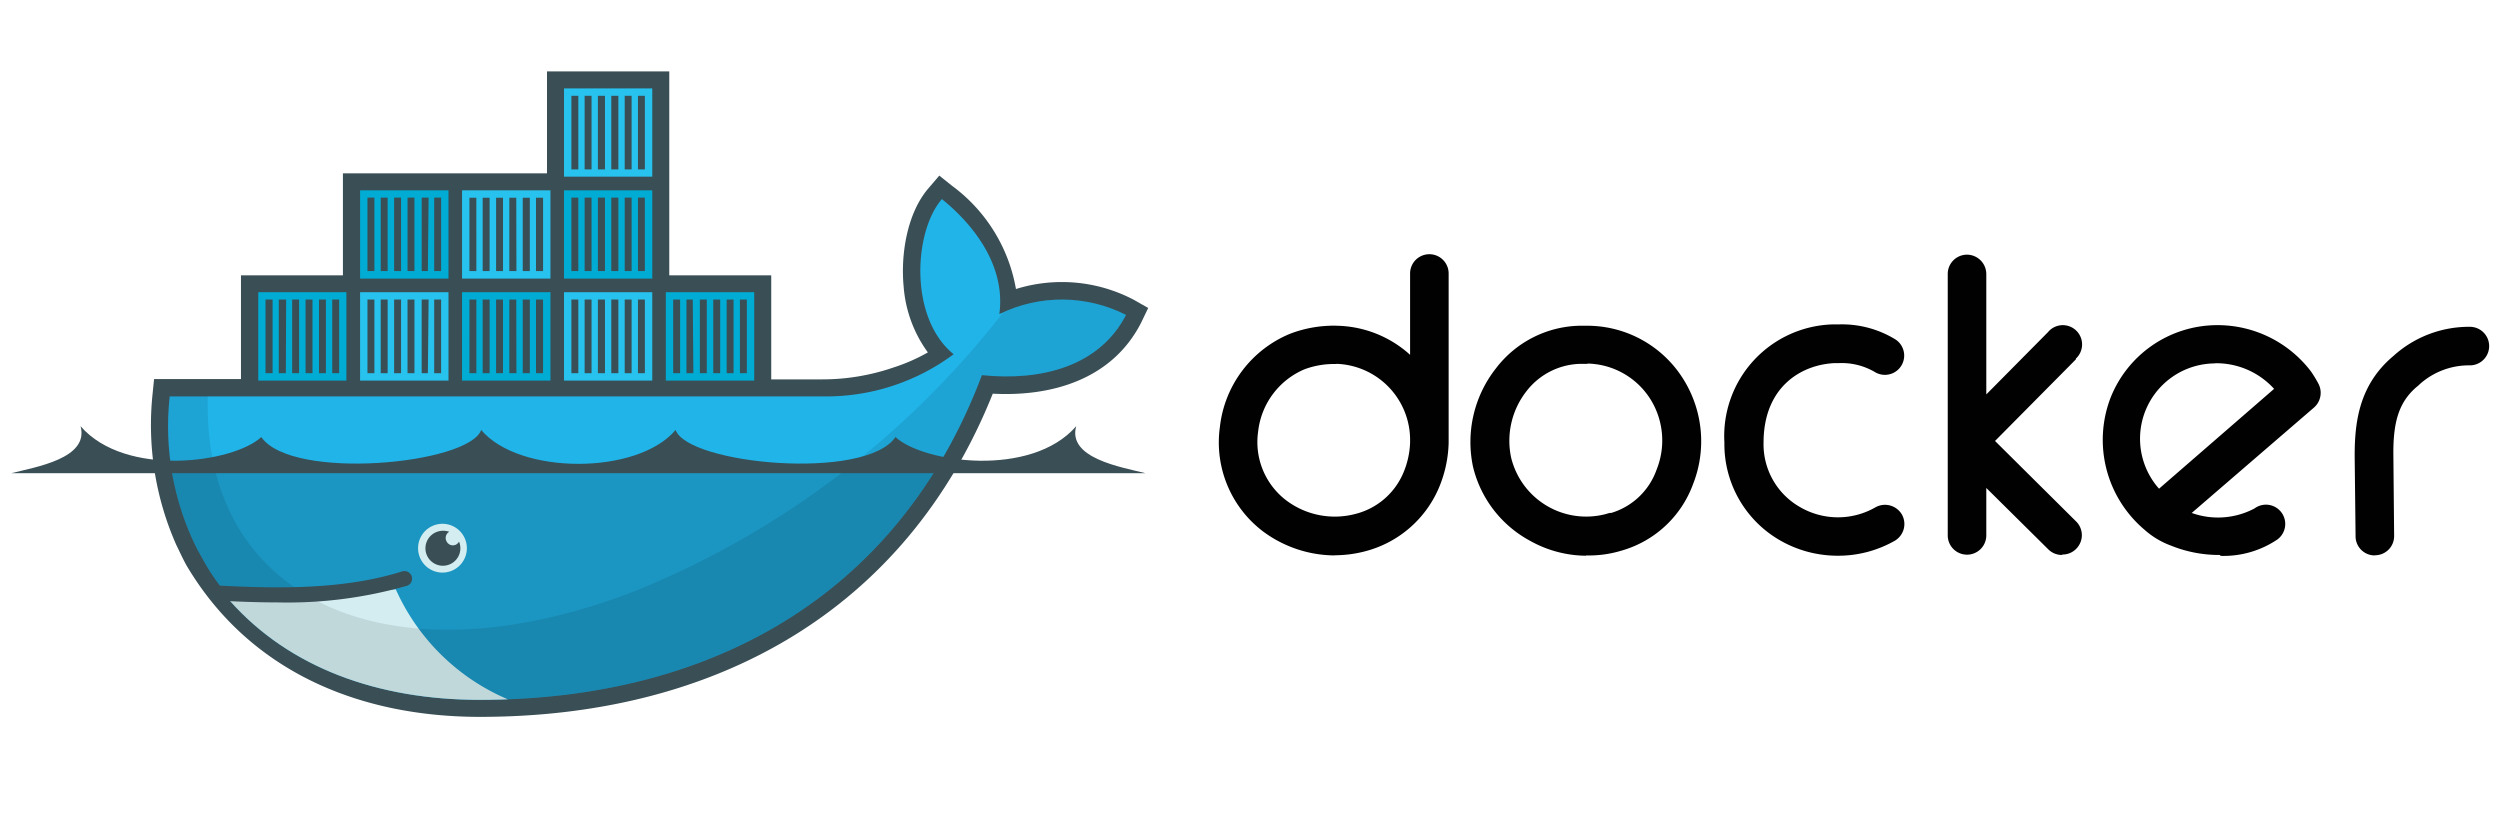
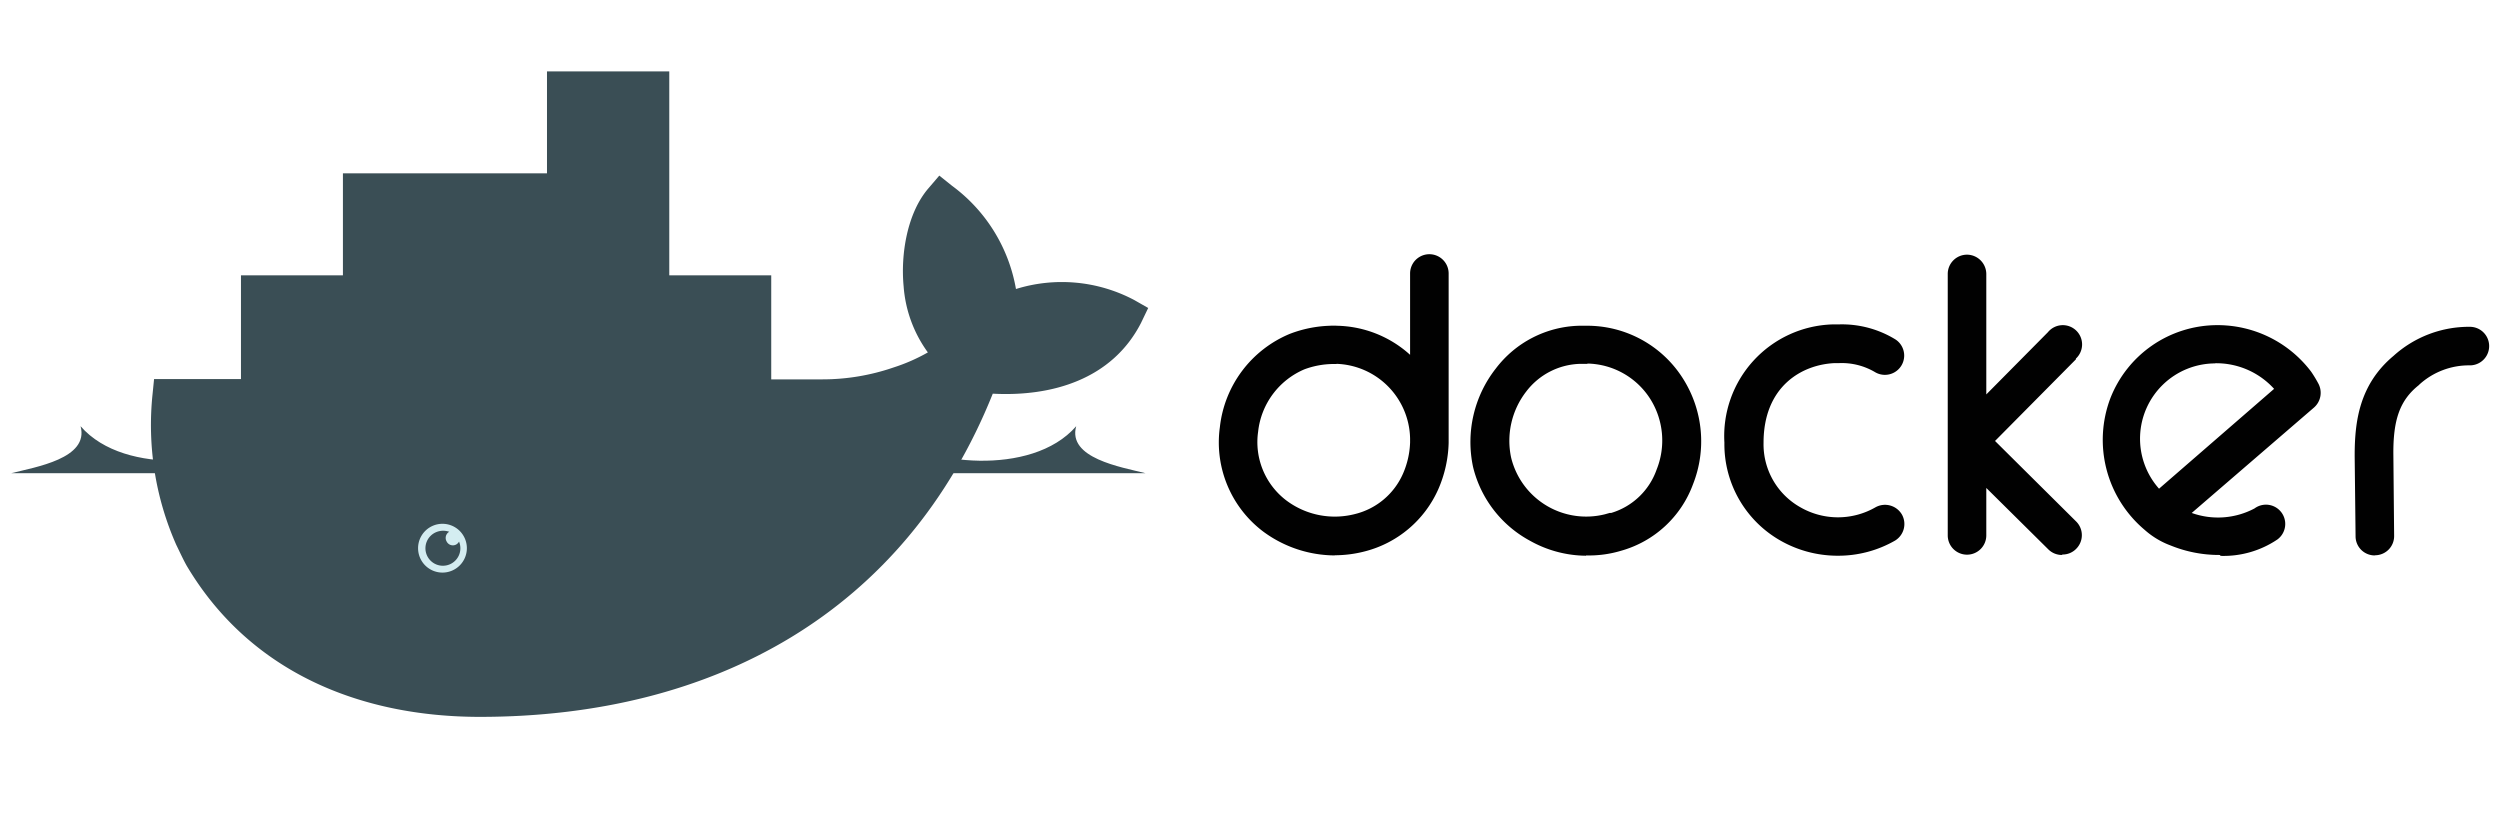
<svg xmlns="http://www.w3.org/2000/svg" width="166" height="54" viewBox="0 0 166 54">
  <defs>
    <style>.a{fill:none;}.b,.h,.j{fill:#010101;}.c{fill:#3a4e55;}.d{clip-path:url(#a);}.e{fill:#00acd3;}.f{fill:#27c2ed;}.g{fill:#21b4e9;}.h{opacity:0.17;}.h,.j{isolation:isolate;}.i{fill:#d4edf1;}.j{opacity:0.09;}</style>
    <clipPath id="a">
-       <path class="a" d="M23.28,5.33V19H16.77v6.8H11.32l-.06.6a18.19,18.19,0,0,0,1.8,10l.5.9a13,13,0,0,0,1,1.53c.37.5.5.77.73,1.09,3.94,4.42,9.8,6.55,16.57,6.55,15,0,27.71-6.64,33.34-21.56,4,.41,7.82-.61,9.57-4a9.41,9.41,0,0,0-8.42-.05L71.82,5.33,50.51,19H43.7V5.33Z" />
-     </clipPath>
+       </clipPath>
  </defs>
  <path class="b" d="M122,36.9a7.67,7.67,0,0,1-3.77-1,7.36,7.36,0,0,1-3.73-6.51,7.42,7.42,0,0,1,7.19-7.85h.41a6.8,6.8,0,0,1,3.76,1,1.28,1.28,0,0,1-1.34,2.18l0,0a4.34,4.34,0,0,0-2.38-.61h-.3c-2.19.09-4.74,1.54-4.74,5.29a4.79,4.79,0,0,0,2.44,4.28,5,5,0,0,0,5,0,1.3,1.3,0,0,1,1.75.49,1.29,1.29,0,0,1-.45,1.72A7.57,7.57,0,0,1,122,36.9Zm-16.67,0a7.71,7.71,0,0,1-3.75-1A7.6,7.6,0,0,1,97.81,31a7.91,7.91,0,0,1,1.52-6.54,7.18,7.18,0,0,1,5.51-2.83h.44a7.52,7.52,0,0,1,6.49,3.54,7.77,7.77,0,0,1,.64,7,7.14,7.14,0,0,1-4.77,4.4A7.4,7.4,0,0,1,105.3,36.88Zm.1-12.74h-.52A4.65,4.65,0,0,0,101.34,26a5.34,5.34,0,0,0-1,4.39,5.13,5.13,0,0,0,6.22,3.76l.32-.09.1,0A4.59,4.59,0,0,0,110,31.18a5.18,5.18,0,0,0-.41-4.67,5.06,5.06,0,0,0-4.2-2.37Zm-.11-1.28Zm52.37,14a1.27,1.27,0,0,1-1.28-1.27l-.06-5.33c0-2.21.27-4.72,2.58-6.65A7.47,7.47,0,0,1,164,21.7h0a1.28,1.28,0,0,1,0,2.56,4.89,4.89,0,0,0-3.34,1.26l-.06.06c-1.25,1-1.71,2.29-1.68,4.67l.05,5.33a1.27,1.27,0,0,1-1.27,1.29h0Zm-69.06,0a8.05,8.05,0,0,1-4.76-1.59A7.41,7.41,0,0,1,81,28.36a7.6,7.6,0,0,1,4.64-6.19,8.08,8.08,0,0,1,2.66-.54,4,4,0,0,1,.48,0,7.44,7.44,0,0,1,4.85,1.93v-5.4a1.28,1.28,0,0,1,2.56,0V29.41a8.18,8.18,0,0,1-.69,3.08,7.32,7.32,0,0,1-4.87,4.12,8,8,0,0,1-2,.26Zm.08-12.71h-.23a5.63,5.63,0,0,0-1.86.35,5.09,5.09,0,0,0-3.08,4.14,4.86,4.86,0,0,0,1.86,4.56,5.36,5.36,0,0,0,4.58.91,4.7,4.7,0,0,0,3.18-2.68,5.63,5.63,0,0,0,.47-2.06v-.28a5.06,5.06,0,0,0-4.86-4.95Zm48.2,12.68a1.28,1.28,0,0,1-.9-.37l-4.12-4.08v3.15a1.28,1.28,0,0,1-1.28,1.28h0a1.28,1.28,0,0,1-1.28-1.28V29.32l0-11.12a1.28,1.28,0,0,1,1.28-1.29h0a1.29,1.29,0,0,1,1.28,1.28l0,8,4.09-4.13a1.28,1.28,0,1,1,1.86,1.75l0,.05-5.37,5.42,5.39,5.35a1.28,1.28,0,0,1,0,1.81,1.25,1.25,0,0,1-.91.38Zm10.49,0a8.53,8.53,0,0,1-3.27-.63,5.44,5.44,0,0,1-1.74-1.05l0,0a7.81,7.81,0,0,1-2.26-8.73,7.63,7.63,0,0,1,7-4.85,7.79,7.79,0,0,1,6.33,3.09,8.3,8.3,0,0,1,.49.81,1.3,1.3,0,0,1-.3,1.57l-8.12,7a5.17,5.17,0,0,0,4.17-.3,1.28,1.28,0,0,1,1.52,2.06,6.39,6.39,0,0,1-3.77,1.09Zm-.31-12.72a5,5,0,0,0-3.73,8.32L151,25.82A5.18,5.18,0,0,0,147.06,24.12Z" />
  <path class="c" d="M44.44,18.28h6.77v6.91h3.42a14.49,14.49,0,0,0,4.7-.79,12,12,0,0,0,2.28-1A8.5,8.5,0,0,1,60,19c-.2-2.11.23-4.86,1.66-6.51l.71-.83.85.68a10.81,10.81,0,0,1,4.24,6.85,10.27,10.27,0,0,1,7.85.73l.93.53-.48,1c-1.92,3.74-5.92,4.9-9.84,4.69C60.09,40.69,47.34,47.6,31.87,47.6c-8,0-15.32-3-19.5-10.08-.24-.44-.45-.9-.67-1.35a19.68,19.68,0,0,1-1.57-10l.1-1H16V18.28h6.77V11.51H36.32V4.74h8.12V18.28" />
  <g class="d">
    <path class="e" d="M37.45-.9h5.86V5H37.45Z" />
    <path class="f" d="M37.45,5.87h5.86v5.86H37.45Z" />
    <path class="b" d="M38.17,4.48V-.4m.88,4.88V-.4m.89,4.88V-.4m.88,4.88V-.4m.89,4.88V-.4m.88,4.88V-.4" />
    <path class="c" d="M42.82,4.48h-.46V-.4h.46Zm-.88,0h-.46V-.4h.46Zm-.88,0h-.47V-.4h.47Zm-.89,0H39.7V-.4h.47Zm-.89,0h-.46V-.4h.46Zm-.88,0h-.46V-.4h.46Z" />
    <path class="b" d="M38.17,11.25V6.36m.88,4.89V6.36m.89,4.89V6.36m.88,4.89V6.36m.89,4.89V6.36m.88,4.89V6.36" />
    <path class="c" d="M42.82,11.25h-.46V6.36h.46Zm-.88,0h-.46V6.36h.46Zm-.88,0h-.47V6.36h.47Zm-.89,0H39.7V6.36h.47Zm-.89,0h-.46V6.36h.46Zm-.88,0h-.46V6.36h.46Z" />
    <path class="e" d="M44.21,11.73h5.87V5.87H44.21Z" />
    <path class="f" d="M44.21,5h5.87V-.9H44.21Z" />
    <path class="b" d="M44.93,6.36v4.89m.88-4.89v4.89m.89-4.89v4.89m.89-4.89v4.89m.89-4.89v4.89m.88-4.89v4.89" />
    <path class="c" d="M49.59,11.25h-.46V6.36h.46Zm-.88,0h-.46V6.36h.46Zm-.89,0h-.46V6.36h.46Zm-.89,0h-.46V6.36h.46Zm-.89,0h-.46V6.36H46Zm-.88,0H44.7V6.36h.46Z" />
    <path class="b" d="M44.93-.4V4.48M45.81-.4V4.48M46.7-.4V4.48M47.59-.4V4.48M48.48-.4V4.48M49.36-.4V4.48" />
    <path class="c" d="M49.59,4.48h-.46V-.4h.46Zm-.88,0h-.46V-.4h.46Zm-.89,0h-.46V-.4h.46Zm-.89,0h-.46V-.4h.46Zm-.89,0h-.46V-.4H46Zm-.88,0H44.7V-.4h.46Z" />
    <path class="e" d="M10.38,12.64h5.86V18.5H10.38Z" />
    <path class="f" d="M10.38,19.4h5.86v5.87H10.38Z" />
    <path class="b" d="M11.1,18V13.12M12,18V13.12M12.87,18V13.12M13.76,18V13.12M14.65,18V13.12M15.53,18V13.12" />
    <path class="c" d="M15.76,18h-.47V13.12h.47Zm-.88,0h-.47V13.12h.47ZM14,18h-.47V13.12H14Zm-.89,0h-.46V13.12h.46Zm-.89,0h-.46V13.12h.46Zm-.88,0h-.46V13.12h.46Z" />
-     <path class="b" d="M11.1,24.78V19.89M12,24.78V19.89m.89,4.89V19.89m.89,4.89V19.89m.89,4.89V19.89m.88,4.89V19.89" />
    <path class="c" d="M15.76,24.78h-.47V19.89h.47Zm-.88,0h-.47V19.89h.47Zm-.89,0h-.47V19.89H14Zm-.89,0h-.46V19.89h.46Zm-.89,0h-.46V19.89h.46Zm-.88,0h-.46V19.89h.46Z" />
    <path class="e" d="M17.15,25.27H23V19.4H17.15Z" />
    <path class="f" d="M17.15,18.5H23V12.64H17.15Z" />
    <path class="b" d="M17.87,19.89v4.89m.88-4.89v4.89m.88-4.89v4.89m.89-4.89v4.89m.89-4.89v4.89m.88-4.89v4.89" />
    <path class="c" d="M22.52,24.78h-.46V19.89h.46Zm-.88,0h-.46V19.89h.46Zm-.89,0h-.46V19.89h.46Zm-.89,0H19.4V19.89h.46Zm-.88,0h-.47V19.89H19Zm-.88,0h-.47V19.89h.47Z" />
    <path class="b" d="M17.87,13.13V18m.88-4.88V18m.88-4.88V18m.89-4.88V18m.89-4.88V18m.88-4.88V18" />
    <path class="c" d="M22.52,18h-.46V13.13h.46Zm-.88,0h-.46V13.13h.46Zm-.89,0h-.46V13.13h.46Zm-.89,0H19.4V13.13h.46ZM19,18h-.47V13.13H19Zm-.88,0h-.47V13.13h.47Z" />
    <path class="e" d="M23.91,12.64h5.87V18.5H23.91Z" />
    <path class="f" d="M23.91,19.4h5.87v5.87H23.91Z" />
    <path class="b" d="M24.63,18V13.12M25.51,18V13.12M26.4,18V13.12M27.29,18V13.12M28.18,18V13.12M29.06,18V13.12" />
    <path class="c" d="M29.29,18h-.46V13.12h.46Zm-.88,0H28V13.12h.46Zm-.89,0h-.46V13.12h.46Zm-.89,0h-.46V13.12h.46Zm-.89,0h-.46V13.12h.46Zm-.88,0H24.4V13.12h.46Z" />
    <path class="b" d="M24.63,24.78V19.89m.88,4.89V19.89m.89,4.89V19.89m.89,4.89V19.89m.89,4.89V19.89m.88,4.89V19.89" />
    <path class="c" d="M29.29,24.78h-.46V19.89h.46Zm-.88,0H28V19.89h.46Zm-.89,0h-.46V19.89h.46Zm-.89,0h-.46V19.89h.46Zm-.89,0h-.46V19.89h.46Zm-.88,0H24.4V19.89h.46Z" />
    <path class="e" d="M30.68,25.27h5.87V19.4H30.68Z" />
    <path class="f" d="M30.68,18.5h5.87V12.64H30.68Z" />
    <path class="b" d="M31.4,19.89v4.89m.88-4.89v4.89m.89-4.89v4.89m.89-4.89v4.89M35,19.89v4.89m.88-4.89v4.89" />
    <path class="c" d="M36.06,24.78h-.47V19.89h.47Zm-.88,0h-.47V19.89h.47Zm-.89,0h-.47V19.89h.46Zm-.89,0h-.46V19.89h.46Zm-.89,0h-.46V19.89h.46Zm-.88,0h-.46V19.89h.46Z" />
    <path class="b" d="M31.4,13.13V18m.88-4.88V18m.89-4.88V18m.89-4.88V18M35,13.13V18m.88-4.88V18" />
    <path class="c" d="M36.06,18h-.47V13.13h.47Zm-.88,0h-.47V13.13h.47Zm-.89,0h-.47V13.13h.46Zm-.89,0h-.46V13.13h.46Zm-.89,0h-.46V13.13h.46Zm-.88,0h-.46V13.13h.46Z" />
    <path class="e" d="M37.45,12.64h5.86V18.5H37.45Z" />
    <path class="f" d="M37.45,19.4h5.86v5.87H37.45Z" />
    <path class="b" d="M38.17,18V13.12M39.05,18V13.12M39.94,18V13.12M40.82,18V13.12M41.71,18V13.12M42.59,18V13.12" />
    <path class="c" d="M42.82,18h-.46V13.12h.46Zm-.88,0h-.46V13.12h.46Zm-.88,0h-.47V13.12h.47Zm-.89,0H39.7V13.12h.47Zm-.89,0h-.46V13.12h.46Zm-.88,0h-.46V13.12h.46Z" />
    <path class="b" d="M38.17,24.78V19.89m.88,4.89V19.89m.89,4.89V19.89m.88,4.89V19.89m.89,4.89V19.89m.88,4.89V19.89" />
    <path class="c" d="M42.82,24.78h-.46V19.89h.46Zm-.88,0h-.46V19.89h.46Zm-.88,0h-.47V19.89h.47Zm-.89,0H39.7V19.89h.47Zm-.89,0h-.46V19.89h.46Zm-.88,0h-.46V19.89h.46Z" />
    <path class="e" d="M44.21,25.27h5.87V19.4H44.21Z" />
    <path class="f" d="M44.21,18.5h5.87V12.64H44.21Z" />
    <path class="b" d="M44.93,19.89v4.89m.88-4.89v4.89m.89-4.89v4.89m.89-4.89v4.89m.89-4.89v4.89m.88-4.89v4.89" />
    <path class="c" d="M49.59,24.78h-.46V19.89h.46Zm-.88,0h-.46V19.89h.46Zm-.89,0h-.46V19.89h.46Zm-.89,0h-.46V19.89h.46Zm-.89,0h-.46V19.89H46Zm-.88,0H44.7V19.89h.46Z" />
    <path class="b" d="M44.93,13.13V18m.88-4.88V18m.89-4.88V18m.89-4.88V18m.89-4.88V18m.88-4.88V18" />
    <path class="c" d="M49.59,18h-.46V13.13h.46Zm-.88,0h-.46V13.13h.46Zm-.89,0h-.46V13.13h.46Zm-.89,0h-.46V13.13h.46ZM46,18h-.46V13.13H46Zm-.88,0H44.7V13.13h.46Z" />
  </g>
  <g class="d">
    <path class="g" d="M66.36,20.83c.46-3.52-2.18-6.3-3.82-7.61-1.88,2.18-2.18,7.9.78,10.3a14.15,14.15,0,0,1-8.69,2.8H10.85c-.34,3.72,0,21.63,0,21.63H75.07l-.29-27.06a9.45,9.45,0,0,0-8.42-.06" />
  </g>
  <g class="d">
    <path class="h" d="M10.85,31.08V48H75.07V31.08" />
  </g>
  <g class="d">
    <path class="i" d="M33.71,46.43a14.24,14.24,0,0,1-7.43-7.3l-12.17.53L20.32,48l13.39-1.52" />
  </g>
  <g class="d">
    <path class="j" d="M66.64,20.7h0A58.88,58.88,0,0,1,42.1,39.27c-8.48,3.26-15.87,3.28-21,.66-.55-.31-1.09-.65-1.63-1-3.74-2.61-5.84-6.94-5.67-12.63h-3V48H75.07V19.54h-7.4Z" />
  </g>
  <path class="c" d="M18.39,40c-1.38,0-2.76-.06-4.12-.13a.5.5,0,0,1-.48-.52h0a.51.51,0,0,1,.53-.48h0c4.17.23,8.55.28,12.39-.93a.51.51,0,0,1,.63.33.5.5,0,0,1-.33.63A28.88,28.88,0,0,1,18.39,40Z" />
  <path class="i" d="M31,36.4a1.62,1.62,0,1,1-1.62-1.62h0A1.62,1.62,0,0,1,31,36.4Z" />
  <path class="c" d="M29.83,35.31a.47.47,0,0,0-.17.65.46.46,0,0,0,.82,0A1.16,1.16,0,1,1,29,35.32,1.21,1.21,0,0,1,29.83,35.31Z" />
  <path class="c" d="M.79,31.42H76.06c-1.64-.41-5.19-1-4.6-3.12-3,3.45-10.17,2.42-12,.72-2,2.93-13.78,1.81-14.6-.47-2.53,3-10.38,3-12.91,0-.82,2.28-12.58,3.4-14.6.47-1.82,1.7-9,2.73-12-.72.58,2.15-3,2.71-4.6,3.12" />
</svg>